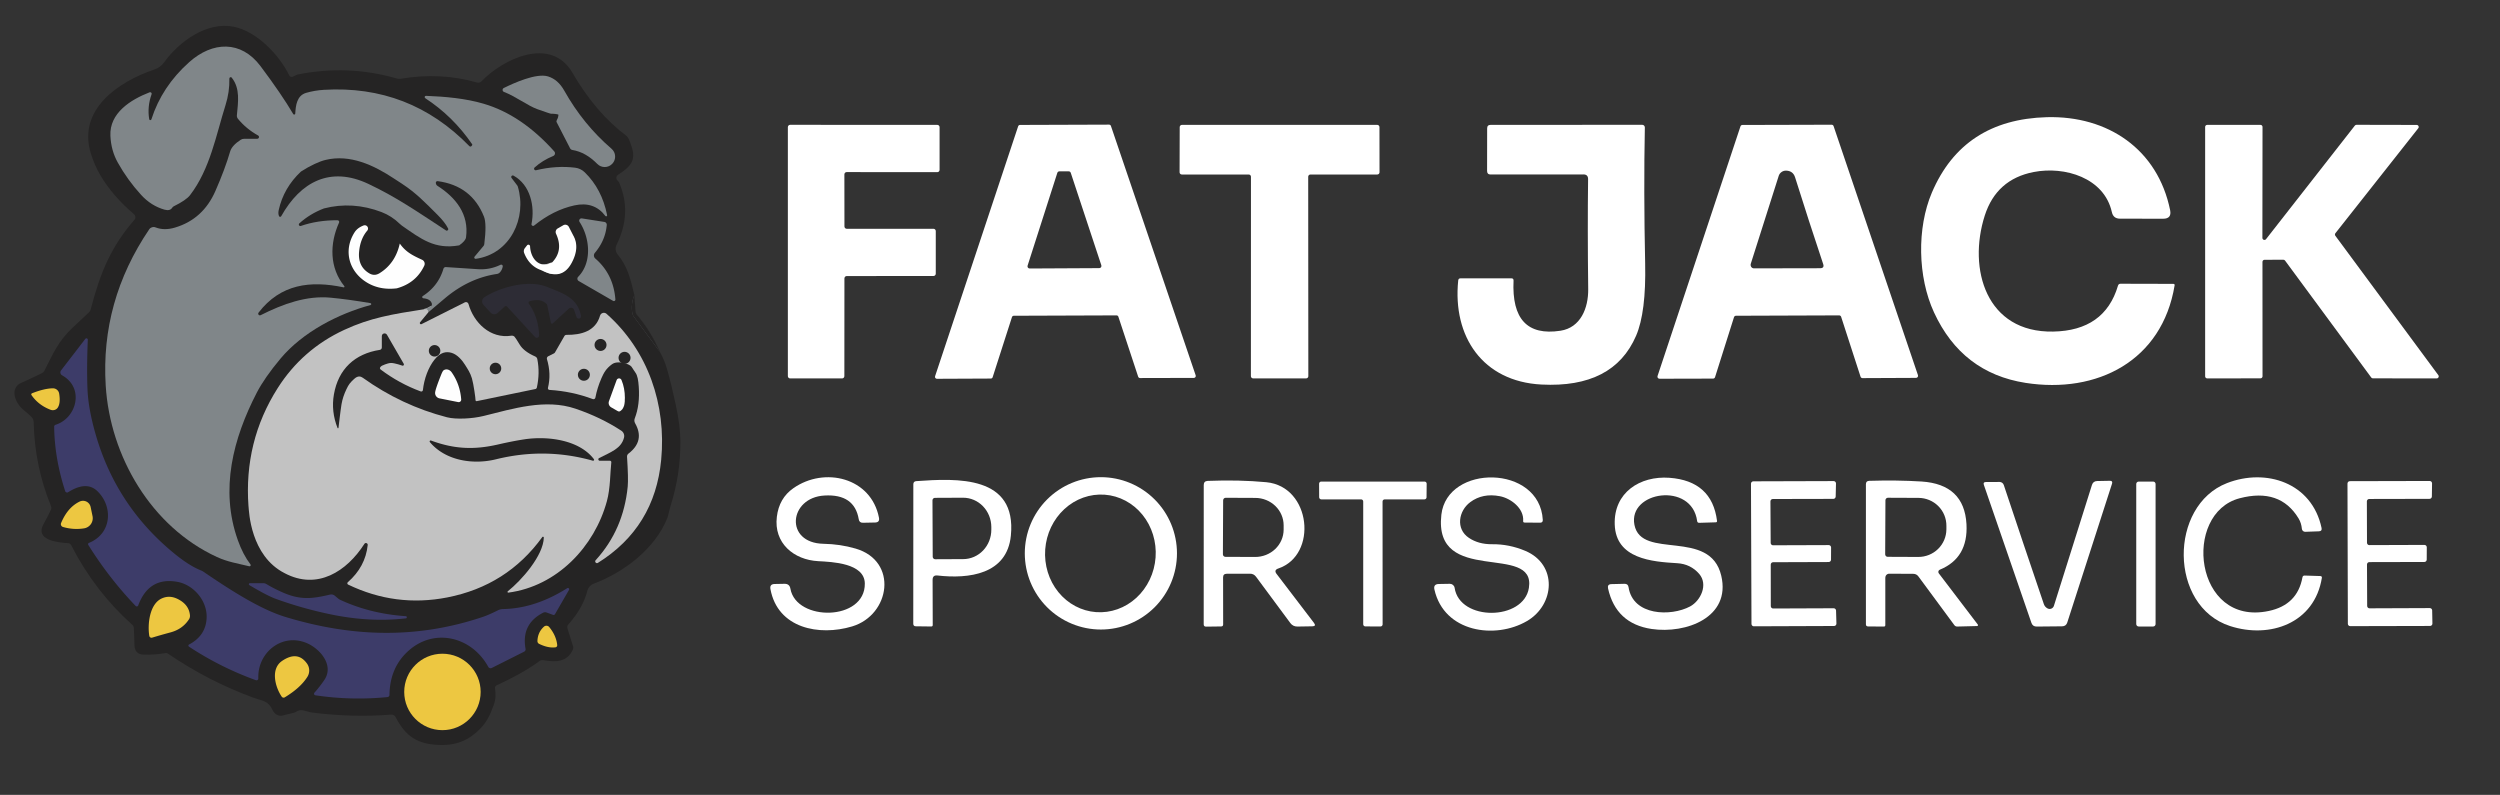
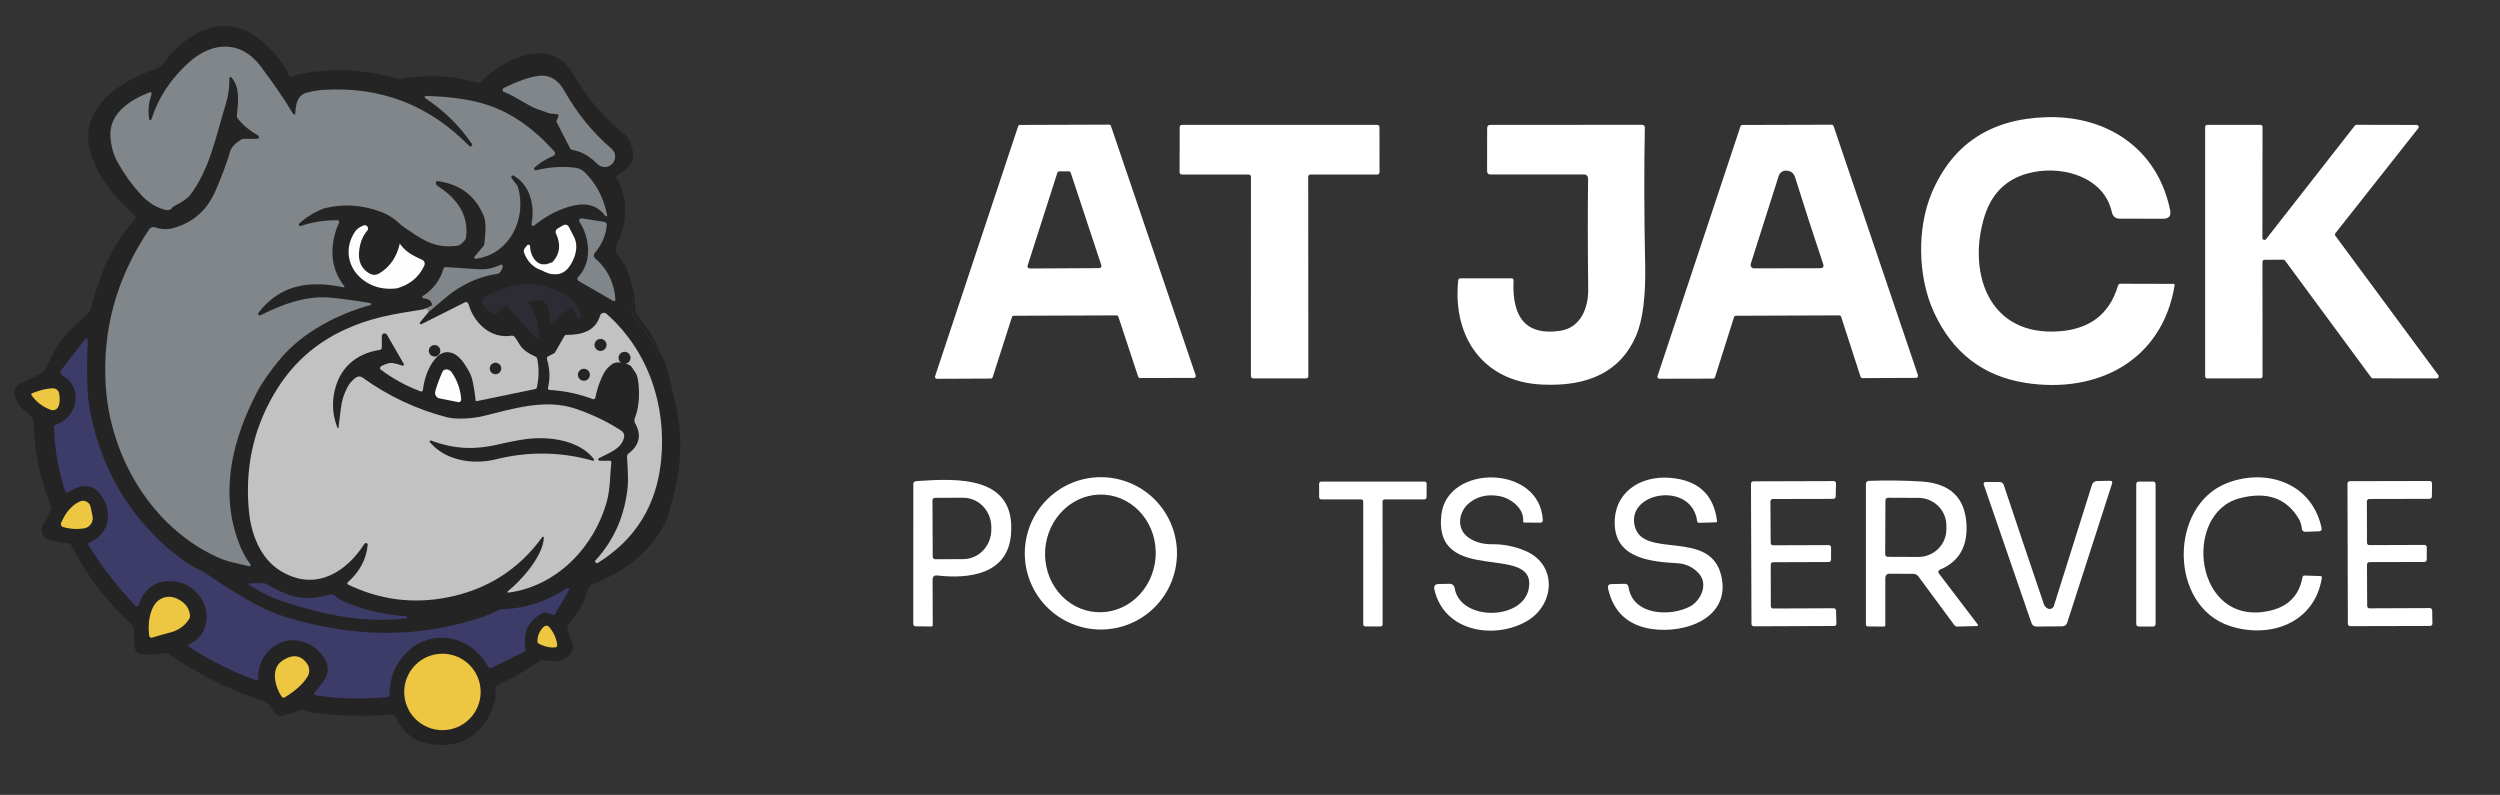
<svg xmlns="http://www.w3.org/2000/svg" xmlns:ns1="http://sodipodi.sourceforge.net/DTD/sodipodi-0.dtd" xmlns:ns2="http://www.inkscape.org/namespaces/inkscape" width="195" height="62" viewBox="0 0 195 62" fill="none" version="1.1" id="svg104" ns1:docname="logo-dark.svg" ns2:version="1.4.2 (ebf0e940, 2025-05-08)">
  <rect x="0" y="0" width="195" height="62" fill="#333333" stroke="none" />
  <defs id="defs104">
    <clipPath id="clipping-path-2">
      <path d="m 107.05,59.67 q 4.65,-0.5 6.92,-0.28 4.64,0.45 11.45,2.95 1.7,0.62 5.72,4.04 a 9.6,9.21 -8.3 0 0 1.19,0.85 q 1.34,0.81 5.12,2.74 4.98,2.55 9.5,0.61 1.89,-1.31 2.03,-2.39 c 0.92,-6.81 -3.03,-11.74 -8.46,-15.2 q -0.41,-0.26 -0.46,-0.87 a 0.48,0.47 2 0 1 0.54,-0.5 q 10.03,1.33 13.67,10.48 0.84,2.12 0.09,8.12 a 1.06,1.04 69.6 0 1 -0.25,0.56 l -2.62,3.13 a 0.39,0.39 0 0 0 0.35,0.64 c 10.19,-1.41 15.2,-12.05 12.41,-21.35 a 0.96,0.9 -74.2 0 0 -0.15,-0.29 l -1.7,-2.24 a 0.46,0.46 0 0 1 0.58,-0.68 c 4.96,2.72 6.37,9.04 5.32,14.28 a 0.48,0.47 -13.9 0 0 0.77,0.46 q 5.68,-4.59 11.87,-5.95 5.83,-1.29 9.16,3.11 a 0.29,0.29 0 0 0 0.52,-0.23 q -1.54,-7.72 -6.61,-12.65 a 4.89,4.85 -19.1 0 0 -2.83,-1.36 q -5.54,-0.69 -11.54,0.75 a 0.47,0.47 0 0 1 -0.43,-0.8 q 2.31,-2.1 5.5,-3.41 a 0.85,0.85 0 0 0 0.31,-1.35 Q 165.36,32.05 154.18,28.77 c -5.32,-1.57 -11.32,-2.11 -17.03,-2.33 a 0.38,0.38 0 0 0 -0.22,0.69 q 8.16,5.31 13.86,13.6 a 0.25,0.25 0 0 1 -0.01,0.29 l -0.18,0.24 a 0.42,0.42 0 0 1 -0.63,0.03 Q 132.31,23.15 107,24.67 q -2.66,0.16 -5.2,0.89 c -2.73,0.78 -3.09,3.69 -3.22,6.12 a 0.32,0.32 0 0 1 -0.59,0.15 Q 94.53,25.96 88.35,17.71 C 82.58,9.99 74.15,10.37 67.27,16.51 q -8.07,7.2 -11.15,16.88 a 0.33,0.33 0 0 1 -0.64,-0.04 q -0.62,-3.67 0.7,-7.39 A 0.45,0.44 -0.7 0 0 55.6,25.4 c -5.62,2.18 -11.9,6.13 -11.58,12.84 q 0.2,4.35 2.17,7.88 2.87,5.15 6.89,9.55 2.98,3.26 6.93,4.37 1.61,0.45 2.27,-0.59 a 1.11,1.06 1.4 0 1 0.44,-0.4 q 3.68,-1.82 4.8,-3.28 c 5.94,-7.72 7.71,-17.83 10.46,-26.52 q 1.25,-3.95 1.15,-7.91 a 0.4,0.39 -65.1 0 1 0.7,-0.26 c 2.57,3.2 1.87,7.28 1.52,11.14 a 1.4,1.37 28.2 0 0 0.31,1 q 2.46,2.99 5.96,4.93 a 0.52,0.52 0 0 1 -0.26,0.97 l -3.9,0.01 a 1.79,1.78 -61.1 0 0 -0.96,0.28 q -2.61,1.69 -3.14,3.48 -1.51,5.19 -4.35,11.66 -3.64,8.3 -11.89,10.77 -3.22,0.97 -5.79,-0.05 a 1.56,1.55 -62.2 0 0 -1.85,0.58 q -14.37,21.22 -12.84,46.1 c 1.28,20.92 13.47,41.71 32.82,50.61 3.18,1.46 6.03,1.88 9.54,2.74 a 0.35,0.35 0 0 0 0.36,-0.56 q -2.21,-2.87 -3.73,-7.16 c -5.33,-14.96 -1.38,-30.02 5.58,-43.49 q 2.28,-4.42 7.05,-10.12 c 6.52,-7.78 16.96,-13.18 26.55,-15.78 a 0.29,0.29 0 0 0 -0.03,-0.56 q -6.6,-1.12 -11.75,-1.61 c -7.09,-0.68 -14.06,1.83 -20.66,5.16 a 0.5,0.5 0 0 1 -0.62,-0.75 c 6.48,-8.43 15.28,-9.54 25.1,-7.46 a 0.22,0.22 0 0 0 0.22,-0.35 c -4.41,-5.44 -4.38,-12.5 -1.56,-18.77 a 0.49,0.49 0 0 0 -0.45,-0.69 q -5.88,-0.03 -10.82,1.68 a 0.45,0.45 0 0 1 -0.45,-0.76 q 3.11,-2.82 7.26,-4.41 z m 67.25,16.04 c -3.86,1.84 -6.27,-1.43 -6.41,-4.84 a 0.5,0.5 0 0 0 -0.9,-0.29 l -0.64,0.82 a 1.48,1.46 -37.6 0 0 -0.2,1.44 q 1.55,3.97 5.27,5.14 5.82,3.07 8.68,-2.12 2.54,-4.61 0.55,-8.17 l -1.32,-2.57 a 1.18,1.18 0 0 0 -1.65,-0.48 l -1.63,0.94 a 1.23,1.22 63 0 0 -0.5,1.57 q 2.29,4.96 -1.25,8.56 z m -45.75,7.55 q 6.2,0.12 9.03,-6.88 a 1.55,1.54 26.4 0 0 -0.65,-1.91 l -7.5,-4.43 q -1.29,5.86 -5.97,8.76 -1.51,0.94 -3.03,0.04 -3.4,-2.02 -3.01,-6.35 0.34,-3.83 2.4,-6.24 a 0.97,0.97 0 0 0 -1.08,-1.54 q -1.8,0.69 -2.64,2 c -3.43,5.38 -1.7,11.69 3.77,14.92 q 3.77,2.22 8.68,1.63 z m 8.23,6.15 c -9.62,1.49 -16.05,2.55 -23.76,6.13 q -12.35,5.74 -19.62,17.18 -10.01,15.74 -8.61,34.89 l 0.01,0.01 q 0.21,2.18 0.53,1.25 c 0.27,7.13 3.58,15.01 10.14,18.47 9.63,5.09 18.33,-0.53 23.52,-8.65 a 0.53,0.53 0 0 1 0.98,0.34 q -0.67,6.42 -5.87,10.97 a 0.42,0.42 0 0 0 0.09,0.7 q 14.04,6.76 29.25,3.79 17.66,-3.45 28.07,-17.83 a 0.25,0.24 63.4 0 1 0.44,0.15 c -0.12,5.35 -6.62,12.68 -10.64,15.87 a 0.22,0.22 0 0 0 0.17,0.39 c 14.34,-1.89 25.42,-13.5 29.09,-27.01 1.04,-3.81 0.95,-8.43 1.3,-11.47 a 0.41,0.41 0 0 0 -0.41,-0.45 h -3.03 a 0.41,0.41 0 0 1 -0.19,-0.77 c 3.58,-1.84 6.53,-2.81 7.37,-6.02 a 1.89,1.89 0 0 0 -0.8,-2.08 q -6.09,-3.98 -13.55,-6.5 c -8.84,-2.99 -18.39,0.01 -27.14,2.17 -3.25,0.8 -8.07,1.07 -10.75,0.38 q -13.4,-3.47 -24.85,-11.66 a 1.29,1.28 -56 0 0 -1.83,0.36 l -3.85,6.09 a 2.54,2.45 66.4 0 0 -0.33,0.89 l -1.17,7.45 a 0.15,0.15 0 0 1 -0.28,0.03 q -1.94,-4.93 -1.07,-9.91 c 1.3,-7.49 6.17,-12.01 13.55,-13.15 a 0.69,0.69 0 0 0 0.59,-0.68 v -3.37 a 0.82,0.81 30.1 0 1 1.52,-0.4 l 4.96,8.58 a 0.37,0.37 0 0 1 -0.32,0.56 h -6.12 a 0.63,0.62 -26.4 0 0 -0.38,1.12 q 5.42,4.09 11.83,6.47 a 0.48,0.48 0 0 0 0.64,-0.4 q 0.56,-5.12 2.87,-9.17 a 0.85,0.85 0 0 0 -0.1,-0.97 q -0.82,-0.95 -0.87,-1.33 a 1.36,1.35 3 0 1 1.68,-1.51 q 4.92,1.28 8.45,4.66 1.86,1.78 2.44,4.86 1.11,5.91 1.06,6.4 a 0.3,0.3 0 0 0 0.36,0.32 l 17.32,-3.58 a 0.55,0.54 -89.1 0 0 0.42,-0.41 q 0.95,-4.33 0.14,-8.42 a 1.07,1.05 7.3 0 0 -0.61,-0.77 q -3.36,-1.48 -4.58,-3.49 -1.35,-2.23 -1.6,-2.42 a 1.21,1.19 59.1 0 0 -0.89,-0.23 c -6.2,0.97 -11.09,-3.84 -12.64,-9.36 a 0.77,0.76 68.8 0 0 -1.08,-0.48 l -12.77,6.42 a 0.35,0.35 0 0 1 -0.43,-0.54 l 2.43,-2.94 q 2.45,-2.07 4.85,-4.1 7.09,-5.99 15.39,-7.22 a 1.49,1.49 0 0 0 0.9,-0.49 q 0.67,-0.76 0.82,-1.74 a 0.46,0.46 0 0 0 -0.65,-0.48 q -3.16,1.54 -6.7,1.3 -4.64,-0.31 -9.43,-0.62 a 0.7,0.7 0 0 0 -0.72,0.5 q -1.51,5.09 -6.09,8.04 a 0.37,0.36 30.9 0 0 0.17,0.67 q 2.01,0.18 2.47,1.5 a 0.81,0.81 0 0 1 -0.31,0.93 q -0.85,0.58 -1.78,0.78 z" id="path5-7" />
    </clipPath>
    <clipPath id="clipping-path-1">
      <path d="m 206.19,102 q -2.6,-6.04 -6.71,-10.91 A 2.07,2.04 23.1 0 1 199,89.92 l -0.33,-4.67 C 197.61,80.8 196.75,76.9 193.76,73.3 a 2.68,2.66 38.5 0 1 -0.34,-2.89 q 4.65,-9.38 0.76,-18.35 a 1.05,0.94 -80.5 0 0 -0.19,-0.3 l -0.35,-0.38 a 1.08,1.07 -37.9 0 1 0.21,-1.63 c 3.76,-2.45 5.33,-4.2 4.02,-8.28 Q 197,38.77 196.43,38.34 187.21,31.43 180.42,19.68 C 174.07,8.69 159.9,15.53 153.51,22.19 a 1.25,1.24 29.7 0 1 -1.25,0.34 q -10.77,-3.12 -22.58,-1.12 a 2.43,2.37 -41 0 1 -1.06,-0.06 q -14.4,-4.19 -29.35,-1.2 -0.2,0.04 -0.86,0.38 -0.52,0.27 -0.68,0.31 A 0.82,0.81 69.9 0 1 96.79,20.4 C 94.01,14.59 87.31,7.4 80.38,6.04 72.51,4.49 64.35,10.34 59.88,16.55 a 5.86,5.84 8.5 0 1 -2.89,2.13 C 46.45,22.21 34.13,30.51 38.3,43.63 q 1.11,3.48 2.82,6.36 3.57,6.01 9.89,11.42 a 1.13,1.13 0 0 1 0.12,1.6 C 44.41,70.73 41.09,78.27 38.19,89.54 a 1.63,1.59 -15.6 0 1 -0.42,0.73 q -1.7,1.62 -4.8,4.51 c -4.42,4.09 -5.98,8.03 -8.44,12.82 a 1.47,1.42 -2 0 1 -0.6,0.62 q -1.24,0.68 -6.45,3.05 a 3.29,3.07 73.8 0 0 -1.74,3.44 q 0.42,2.69 3.07,4.79 1.77,1.4 2.22,2.08 a 2.19,2.13 -62.7 0 1 0.35,1.15 q 0.29,13.04 5.13,24.83 a 1.32,1.31 46.2 0 1 -0.02,1.01 q -0.86,1.91 -2.19,4.26 c -2.65,4.68 4.04,5.46 7.27,5.64 a 1.03,1.02 -12.1 0 1 0.86,0.55 q 6.97,13.64 18.06,23.54 a 1.39,1.37 -70.7 0 1 0.45,0.95 q 0.12,2.14 0.18,4.98 0.07,2.78 2.65,2.87 3.47,0.11 6.55,-0.46 a 0.85,0.83 -32.3 0 1 0.62,0.13 q 12.14,8.28 25.48,13.12 c 2.47,0.9 4.19,0.77 5.47,3.59 a 2.78,2.41 70.5 0 0 2.86,1.62 q 1.52,-0.34 3.51,-0.86 a 1.67,1.66 21.1 0 0 0.52,-0.23 c 1.64,-1.15 3.03,-0.03 4.72,0.19 q 12.18,1.53 23.4,0.61 a 1.34,1.33 73.9 0 1 1.29,0.72 c 2.97,5.72 6.58,6.8 12.81,8.24 4.11,0.95 7.81,-1.7 11.33,-4.4 q 3.51,-2.7 4.96,-6.76 0.41,-1.17 0.24,-5.67 a 0.83,0.81 -13.6 0 1 0.48,-0.77 q 7.73,-3.54 12.66,-7.17 a 1.44,1.43 -58 0 1 1.11,-0.26 c 3.66,0.65 7.11,0.62 8.77,-3.2 a 1.25,1.19 49.2 0 0 0.04,-0.83 l -1.67,-5.35 a 1.19,1.18 -33 0 1 0.25,-1.16 q 4.33,-4.84 5.63,-9.95 a 3.02,3.02 0 0 1 1.97,-2.11 q 11.93,-3.93 18.33,-14.3 a 0.09,0.08 -47 0 1 0.14,-0.01 q 0.11,0.15 0.04,0.27 a 0.03,0.03 0 0 0 0.04,0.03 q 2.47,-2.79 3.15,-5.52 0.78,-3.08 0.82,-3.21 3.02,-9.4 2.96,-19.26 -0.03,-4.6 -1.35,-10.72 -1.3,-6.06 -2.58,-10.55 -0.75,-2.64 -2.13,-5.13 z" id="path2-9" />
    </clipPath>
  </defs>
  <ns1:namedview id="namedview104" pagecolor="#ffffff" bordercolor="#000000" borderopacity="0.25" ns2:showpageshadow="2" ns2:pageopacity="0.0" ns2:pagecheckerboard="0" ns2:deskcolor="#d1d1d1" ns2:zoom="4.2666667" ns2:cx="97.382812" ns2:cy="30.9375" ns2:window-width="1920" ns2:window-height="1027" ns2:window-x="0" ns2:window-y="25" ns2:window-maximized="0" ns2:current-layer="svg104" />
  <path d="m 164.723,16.539 c -0.594,-2.671 -3.673,-3.595 -6.099,-3.121 -1.936,0.377 -3.208,1.51 -3.813,3.397 -1.334,4.171 0.111,9.145 5.335,9.048 2.678,-0.048 4.363,-1.24 5.055,-3.576 0.029,-0.103 0.097,-0.155 0.203,-0.155 l 4.113,0.01 c 0.081,0 0.115,0.04 0.102,0.121 -0.972,5.884 -6.041,8.473 -11.623,7.602 -3.313,-0.519 -5.694,-2.352 -7.143,-5.497 -1.281,-2.773 -1.339,-6.585 -0.17,-9.339 1.621,-3.806 4.611,-5.769 8.97,-5.889 4.761,-0.126 8.651,2.502 9.618,7.258 0.087,0.442 -0.095,0.663 -0.546,0.663 l -3.364,-0.005 c -0.351,0 -0.564,-0.172 -0.638,-0.518 z" fill="#1e1e1e" id="path52" style="fill:#ffffff;fill-opacity:1" />
-   <path d="m 66.045,17.845 h 6.766 c 0.048,0 0.093,0.019 0.127,0.052 0.034,0.034 0.052,0.079 0.052,0.127 v 3.324 c 0,0.048 -0.019,0.093 -0.052,0.127 -0.034,0.034 -0.079,0.052 -0.127,0.052 l -6.766,0.005 c -0.024,0 -0.047,0.005 -0.069,0.014 -0.022,0.009 -0.041,0.022 -0.058,0.039 -0.017,0.017 -0.03,0.036 -0.039,0.058 -0.009,0.022 -0.014,0.045 -0.014,0.069 l -0.005,7.626 c 0,0.048 -0.019,0.093 -0.052,0.127 -0.034,0.034 -0.079,0.052 -0.127,0.052 h -4.05 c -0.047,0 -0.093,-0.019 -0.126,-0.052 -0.034,-0.034 -0.052,-0.079 -0.052,-0.127 V 9.915 c 0,-0.047 0.019,-0.093 0.052,-0.127 0.034,-0.034 0.079,-0.052 0.126,-0.052 l 11.478,0.005 c 0.047,0 0.093,0.019 0.126,0.052 0.034,0.034 0.052,0.079 0.052,0.127 v 3.329 c 0,0.048 -0.019,0.093 -0.052,0.127 -0.034,0.034 -0.079,0.052 -0.126,0.052 L 66.04,13.423 c -0.047,0 -0.093,0.019 -0.126,0.052 -0.034,0.034 -0.052,0.079 -0.052,0.127 l 0.005,4.064 c 0,0.024 0.005,0.047 0.014,0.069 0.009,0.022 0.022,0.042 0.039,0.058 0.017,0.017 0.036,0.03 0.058,0.039 0.022,0.009 0.045,0.014 0.069,0.014 z" fill="#1e1e1e" id="path53" style="fill:#ffffff;fill-opacity:1" />
  <path d="m 78.934,24.731 -1.508,4.694 c -0.01,0.029 -0.029,0.055 -0.054,0.073 -0.025,0.018 -0.055,0.028 -0.086,0.029 l -4.21,0.019 C 73.053,29.545 73.03,29.539 73.009,29.528 72.988,29.517 72.97,29.501 72.956,29.482 72.942,29.462 72.933,29.44 72.93,29.417 72.927,29.393 72.929,29.369 72.936,29.347 L 79.417,9.847 c 0.01,-0.029 0.029,-0.055 0.054,-0.073 0.025,-0.018 0.055,-0.028 0.086,-0.029 l 6.955,-0.024 c 0.031,3.4e-4 0.061,0.01 0.086,0.029 0.025,0.018 0.044,0.044 0.054,0.073 L 93.264,29.279 c 0.008,0.022 0.01,0.046 0.006,0.07 -0.003,0.023 -0.012,0.046 -0.026,0.065 -0.014,0.019 -0.032,0.035 -0.053,0.046 -0.021,0.011 -0.044,0.017 -0.068,0.017 l -4.205,0.01 c -0.031,-4e-4 -0.061,-0.01 -0.086,-0.029 -0.025,-0.018 -0.044,-0.044 -0.054,-0.073 L 87.232,24.702 C 87.222,24.672 87.203,24.647 87.178,24.628 87.153,24.61 87.123,24.6 87.092,24.6 l -8.018,0.029 c -0.031,4e-4 -0.061,0.01 -0.086,0.029 -0.025,0.018 -0.044,0.044 -0.054,0.073 z m 4.586,-11.25 c -0.011,-0.034 -0.032,-0.063 -0.061,-0.084 -0.029,-0.021 -0.063,-0.032 -0.098,-0.032 h -0.725 c -0.036,-8e-4 -0.072,0.01 -0.101,0.031 -0.029,0.021 -0.052,0.051 -0.063,0.085 l -2.32,7.239 c -0.008,0.025 -0.011,0.052 -0.007,0.079 0.004,0.026 0.014,0.051 0.03,0.073 0.016,0.022 0.036,0.039 0.06,0.052 0.024,0.012 0.05,0.019 0.077,0.019 l 5.432,-0.029 c 0.027,-2e-4 0.053,-0.007 0.077,-0.019 0.024,-0.012 0.044,-0.03 0.06,-0.052 0.016,-0.022 0.026,-0.047 0.03,-0.073 0.004,-0.026 0.002,-0.053 -0.007,-0.079 z" fill="#1e1e1e" id="path54" style="fill:#ffffff;fill-opacity:1" />
  <path d="m 97.401,13.611 h -5.22 c -0.046,0 -0.09,-0.018 -0.123,-0.051 -0.033,-0.033 -0.051,-0.077 -0.051,-0.123 L 92.017,9.914 c 0,-0.046 0.018,-0.091 0.051,-0.123 C 92.101,9.759 92.145,9.74 92.191,9.74 h 15.233 c 0.046,0 0.091,0.018 0.123,0.051 0.033,0.033 0.051,0.077 0.051,0.123 l 0.005,3.523 c 0,0.046 -0.018,0.09 -0.051,0.123 -0.032,0.033 -0.077,0.051 -0.123,0.051 h -5.215 c -0.046,0 -0.09,0.018 -0.123,0.051 -0.033,0.033 -0.051,0.077 -0.051,0.123 l 0.01,15.556 c 0,0.046 -0.018,0.09 -0.051,0.123 -0.033,0.033 -0.077,0.051 -0.123,0.051 H 97.744 c -0.046,0 -0.09,-0.018 -0.123,-0.051 -0.033,-0.033 -0.051,-0.077 -0.051,-0.123 l 0.005,-15.556 c 0,-0.046 -0.018,-0.09 -0.051,-0.123 -0.033,-0.033 -0.077,-0.051 -0.123,-0.051 z" fill="#1e1e1e" id="path55" style="fill:#ffffff;fill-opacity:1" />
  <path d="m 123.503,13.606 -7.239,0.005 c -0.181,0 -0.271,-0.092 -0.271,-0.276 l 0.005,-3.324 c 0,-0.181 0.092,-0.271 0.275,-0.271 l 11.822,-0.005 c 0.026,0 0.053,0.005 0.077,0.015 0.025,0.01 0.047,0.025 0.066,0.044 0.019,0.019 0.034,0.041 0.044,0.066 0.01,0.025 0.016,0.051 0.016,0.078 -0.065,3.271 -0.057,6.808 0.024,10.611 0.055,2.535 -0.181,4.415 -0.706,5.637 -1.176,2.732 -3.637,4.002 -7.385,3.808 -4.586,-0.237 -6.94,-3.75 -6.49,-8.119 0.01,-0.11 0.069,-0.165 0.179,-0.165 h 3.972 c 0.113,0 0.168,0.058 0.165,0.174 -0.142,3.003 1.077,4.308 3.658,3.914 1.576,-0.242 2.18,-1.771 2.165,-3.237 -0.038,-3.11 -0.042,-5.971 -0.009,-8.584 0.003,-0.248 -0.12,-0.373 -0.368,-0.373 z" fill="#1e1e1e" id="path56" style="fill:#ffffff;fill-opacity:1" />
  <path d="m 143.458,24.6 -8.056,0.029 c -0.034,4e-4 -0.066,0.011 -0.093,0.031 -0.027,0.02 -0.047,0.048 -0.057,0.08 l -1.479,4.679 c -0.01,0.032 -0.03,0.06 -0.057,0.08 -0.027,0.02 -0.059,0.031 -0.093,0.032 l -4.18,0.01 c -0.026,7e-4 -0.052,-0.005 -0.075,-0.016 -0.023,-0.011 -0.043,-0.028 -0.058,-0.049 -0.016,-0.021 -0.026,-0.045 -0.029,-0.071 -0.004,-0.026 -0.001,-0.052 0.007,-0.076 l 6.467,-19.471 c 0.01,-0.032 0.03,-0.06 0.057,-0.08 0.026,-0.02 0.059,-0.031 0.092,-0.031 l 6.96,-0.019 c 0.034,-9.1e-4 0.067,0.009 0.094,0.028 0.028,0.019 0.049,0.047 0.06,0.078 l 6.583,19.432 c 0.007,0.024 0.009,0.049 0.005,0.074 -0.004,0.025 -0.013,0.048 -0.028,0.068 -0.014,0.02 -0.033,0.037 -0.055,0.048 -0.023,0.011 -0.047,0.018 -0.072,0.018 l -4.18,0.019 c -0.034,-5e-4 -0.066,-0.011 -0.093,-0.032 -0.027,-0.02 -0.047,-0.048 -0.057,-0.08 l -1.513,-4.669 c -0.01,-0.032 -0.03,-0.06 -0.057,-0.08 -0.027,-0.02 -0.059,-0.031 -0.093,-0.031 z m -4.721,-10.873 -2.175,6.842 c -0.013,0.042 -0.017,0.087 -0.011,0.131 0.006,0.044 0.022,0.085 0.046,0.12 0.024,0.035 0.056,0.064 0.093,0.083 0.036,0.019 0.077,0.029 0.118,0.029 l 5.167,-0.01 c 0.228,-0.003 0.306,-0.113 0.232,-0.329 -0.751,-2.245 -1.481,-4.498 -2.19,-6.76 -0.103,-0.329 -0.328,-0.503 -0.676,-0.523 -0.133,-0.008 -0.265,0.028 -0.374,0.104 -0.11,0.075 -0.191,0.185 -0.23,0.312 z" fill="#1e1e1e" id="path57" style="fill:#ffffff;fill-opacity:1" />
  <path d="m 176.752,18.653 6.926,-8.855 c 0.015,-0.019 0.034,-0.035 0.055,-0.046 0.022,-0.011 0.046,-0.017 0.07,-0.017 l 4.698,0.01 c 0.03,2.2e-4 0.059,0.009 0.084,0.024 0.025,0.016 0.045,0.038 0.058,0.065 0.013,0.027 0.018,0.056 0.016,0.086 -0.003,0.03 -0.014,0.058 -0.032,0.081 l -6.467,8.192 c -0.022,0.027 -0.034,0.061 -0.035,0.096 -0.001,0.035 0.01,0.069 0.03,0.098 l 8.033,10.873 c 0.018,0.024 0.029,0.052 0.032,0.082 0.002,0.03 -0.003,0.06 -0.017,0.087 -0.014,0.027 -0.035,0.049 -0.06,0.065 -0.026,0.015 -0.056,0.023 -0.086,0.022 l -4.968,-0.005 c -0.025,5e-4 -0.05,-0.005 -0.073,-0.016 -0.022,-0.011 -0.042,-0.027 -0.058,-0.047 l -6.727,-9.126 c -0.015,-0.02 -0.035,-0.036 -0.058,-0.047 -0.022,-0.011 -0.047,-0.016 -0.072,-0.016 l -1.47,0.005 c -0.042,0 -0.082,0.017 -0.112,0.047 -0.03,0.03 -0.047,0.07 -0.047,0.113 l 0.005,8.927 c 0,0.042 -0.017,0.083 -0.047,0.113 -0.03,0.03 -0.07,0.047 -0.113,0.047 l -4.156,0.005 c -0.042,0 -0.083,-0.017 -0.113,-0.047 -0.03,-0.03 -0.047,-0.071 -0.047,-0.113 V 9.9 c 0,-0.042 0.017,-0.083 0.047,-0.113 0.03,-0.03 0.071,-0.047 0.113,-0.047 h 4.156 c 0.043,0 0.083,0.017 0.113,0.047 0.03,0.03 0.047,0.071 0.047,0.113 l -0.01,8.652 c -0.001,0.034 0.009,0.066 0.028,0.094 0.019,0.028 0.046,0.049 0.078,0.06 0.032,0.011 0.066,0.012 0.098,0.003 0.032,-0.009 0.061,-0.029 0.081,-0.055 z" fill="#1e1e1e" id="path58" style="fill:#ffffff;fill-opacity:1" />
-   <path d="m 67.456,45.513 c -0.019,-1.597 -2.566,-1.684 -3.634,-1.742 -1.914,-0.102 -3.48,-1.413 -3.228,-3.46 0.116,-0.968 0.543,-1.71 1.281,-2.226 2.436,-1.713 6.08,-0.832 6.684,2.294 0.048,0.245 -0.051,0.371 -0.3,0.377 l -0.947,0.019 c -0.19,0.006 -0.3,-0.084 -0.329,-0.271 -0.222,-1.326 -1.113,-1.944 -2.673,-1.853 -2.789,0.155 -3.137,3.707 -0.072,3.765 0.87,0.016 1.701,0.14 2.494,0.372 3.349,0.973 2.716,5.178 -0.266,6.073 -2.576,0.774 -5.8,0.15 -6.37,-2.903 -0.051,-0.265 0.056,-0.4 0.324,-0.406 l 0.768,-0.015 c 0.264,-0.006 0.419,0.121 0.464,0.382 0.459,2.584 5.843,2.535 5.804,-0.406 z" fill="#1e1e1e" id="path82" style="fill:#ffffff;fill-opacity:1" />
  <path d="m 91.804,43.161 c 0,1.576 -0.625,3.087 -1.738,4.202 -1.113,1.114 -2.623,1.74 -4.197,1.74 -1.574,0 -3.084,-0.626 -4.197,-1.74 -1.113,-1.114 -1.738,-2.626 -1.738,-4.202 0,-1.576 0.625,-3.087 1.738,-4.202 1.113,-1.114 2.623,-1.74 4.197,-1.74 1.574,0 3.083,0.626 4.197,1.74 1.113,1.114 1.738,2.626 1.738,4.202 z m -6.309,4.584 c 1.142,0.084 2.272,-0.318 3.142,-1.117 0.87,-0.799 1.409,-1.931 1.498,-3.146 0.089,-1.215 -0.279,-2.413 -1.023,-3.331 -0.744,-0.918 -1.804,-1.481 -2.945,-1.565 -1.141,-0.084 -2.272,0.318 -3.142,1.118 -0.87,0.799 -1.409,1.931 -1.498,3.146 -0.089,1.215 0.279,2.413 1.023,3.331 0.744,0.918 1.804,1.481 2.945,1.565 z" fill="#1e1e1e" id="path83" style="fill:#ffffff;fill-opacity:1" />
  <path d="m 118.806,40.636 c 0.077,-0.982 -0.957,-1.766 -1.813,-1.931 -0.892,-0.174 -1.662,-0.021 -2.31,0.46 -0.913,0.677 -1.16,2.086 -0.111,2.787 0.503,0.339 1.107,0.505 1.812,0.498 0.886,-0.01 1.75,0.163 2.591,0.518 2.523,1.065 2.315,4.2 0.125,5.477 -2.464,1.437 -6.456,0.89 -7.215,-2.458 -0.065,-0.287 0.051,-0.432 0.348,-0.435 l 0.86,-0.015 c 0.089,0 0.174,0.032 0.242,0.089 0.067,0.058 0.112,0.138 0.125,0.225 0.392,2.623 5.394,2.579 5.795,0 0.556,-3.557 -7.462,-0.092 -6.829,-5.7 0.445,-3.963 7.675,-3.929 7.912,0.402 0.006,0.145 -0.063,0.218 -0.208,0.218 l -1.208,-0.01 c -0.084,0 -0.123,-0.042 -0.116,-0.126 z" fill="#1e1e1e" id="path84" style="fill:#ffffff;fill-opacity:1" />
  <path d="m 131.826,47.303 c 0.831,-0.445 1.43,-1.718 0.705,-2.545 -0.444,-0.51 -1.013,-0.785 -1.706,-0.828 -1.967,-0.116 -4.784,-0.334 -4.876,-3.01 -0.092,-2.502 1.972,-3.818 4.262,-3.653 2.214,0.161 3.453,1.281 3.717,3.358 0.01,0.074 -0.023,0.113 -0.097,0.116 l -1.29,0.039 c -0.097,0.003 -0.152,-0.043 -0.164,-0.14 -0.416,-3.087 -5.404,-2.323 -4.891,0.3 0.541,2.768 5.896,0.237 6.771,3.963 0.773,3.256 -2.75,4.553 -5.428,4.157 -1.859,-0.278 -2.993,-1.332 -3.402,-3.165 -0.045,-0.216 0.042,-0.327 0.261,-0.334 l 1.02,-0.024 c 0.186,-0.006 0.293,0.082 0.319,0.266 0.343,2.236 3.305,2.298 4.799,1.5 z" fill="#1e1e1e" id="path85" style="fill:#ffffff;fill-opacity:1" />
  <path d="m 179.285,40.432 c -0.967,-1.593 -2.497,-2.116 -4.592,-1.568 -4.504,1.176 -3.547,10.021 2.267,8.792 1.492,-0.313 2.368,-1.185 2.629,-2.618 0.016,-0.1 0.076,-0.148 0.179,-0.145 L 181,44.932 c 0.016,-3e-4 0.031,0.003 0.045,0.009 0.014,0.007 0.026,0.017 0.036,0.029 0.01,0.012 0.018,0.027 0.022,0.043 0.005,0.016 0.006,0.033 0.004,0.049 -0.566,3.561 -4.06,4.776 -7.163,3.769 -4.779,-1.548 -4.775,-9.387 -0.241,-11.148 3.04,-1.185 6.63,-0.043 7.38,3.503 0.032,0.165 -0.036,0.25 -0.203,0.256 l -1.069,0.039 c -0.066,0.003 -0.131,-0.021 -0.18,-0.065 -0.05,-0.044 -0.08,-0.106 -0.085,-0.172 -0.026,-0.297 -0.113,-0.568 -0.261,-0.813 z" fill="#1e1e1e" id="path86" style="fill:#ffffff;fill-opacity:1" />
  <path d="m 72.743,45.227 0.01,3.523 c 0,0.077 -0.039,0.116 -0.116,0.116 l -1.199,-0.015 c -0.135,0 -0.203,-0.068 -0.203,-0.203 l 0.005,-10.873 c 0,-0.152 0.076,-0.234 0.227,-0.247 3.185,-0.223 7.854,-0.469 7.38,4.258 -0.3,3.019 -3.277,3.382 -5.727,3.102 -0.251,-0.029 -0.377,0.084 -0.377,0.339 z m -0.01,-6.203 0.019,4.403 c 0,0.051 0.02,0.101 0.057,0.137 0.036,0.036 0.085,0.057 0.137,0.057 l 2.189,-0.01 c 0.289,-0.001 0.575,-0.062 0.841,-0.178 0.266,-0.117 0.508,-0.286 0.711,-0.5 0.203,-0.214 0.364,-0.468 0.473,-0.746 0.109,-0.279 0.165,-0.577 0.164,-0.878 v -0.203 c -0.003,-0.608 -0.237,-1.19 -0.651,-1.619 -0.414,-0.428 -0.975,-0.667 -1.558,-0.665 l -2.189,0.01 c -0.051,0 -0.101,0.02 -0.137,0.057 -0.036,0.036 -0.057,0.086 -0.057,0.137 z" fill="#1e1e1e" id="path87" style="fill:#ffffff;fill-opacity:1" />
-   <path d="m 99.576,44.768 2.914,3.818 c 0.132,0.174 0.089,0.263 -0.131,0.266 l -1.165,0.019 c -0.229,0 -0.411,-0.09 -0.546,-0.271 L 97.971,44.986 c -0.119,-0.161 -0.279,-0.24 -0.478,-0.237 l -1.812,0.005 c -0.187,0.003 -0.28,0.097 -0.28,0.281 l 0.005,3.668 c 0,0.106 -0.053,0.16 -0.159,0.16 l -1.174,0.015 c -0.122,0 -0.184,-0.06 -0.184,-0.179 L 93.892,37.834 c 0,-0.206 0.103,-0.315 0.309,-0.324 1.621,-0.065 3.145,-0.031 4.572,0.102 3.504,0.334 4.035,5.686 0.933,6.731 -0.242,0.081 -0.285,0.223 -0.131,0.426 z m -4.171,-5.748 -0.019,4.219 c 0,0.051 0.02,0.101 0.057,0.137 0.036,0.036 0.086,0.057 0.137,0.057 l 2.315,0.01 c 0.291,0.001 0.58,-0.053 0.85,-0.159 0.27,-0.106 0.515,-0.263 0.722,-0.46 0.207,-0.198 0.371,-0.433 0.484,-0.692 0.113,-0.259 0.171,-0.537 0.172,-0.818 v -0.329 c 0.002,-0.567 -0.229,-1.112 -0.643,-1.515 -0.414,-0.403 -0.977,-0.631 -1.566,-0.633 l -2.315,-0.01 c -0.051,0 -0.101,0.02 -0.137,0.057 -0.036,0.036 -0.057,0.086 -0.057,0.137 z" fill="#1e1e1e" id="path88" style="fill:#ffffff;fill-opacity:1" />
  <path d="m 106.168,38.952 h -3.108 c -0.022,0 -0.043,-0.004 -0.063,-0.013 -0.02,-0.008 -0.038,-0.02 -0.053,-0.036 -0.015,-0.015 -0.027,-0.034 -0.036,-0.053 -0.008,-0.02 -0.013,-0.041 -0.013,-0.063 l -0.005,-1.06 c 0,-0.044 0.017,-0.085 0.048,-0.116 0.031,-0.031 0.073,-0.048 0.116,-0.048 h 8.061 c 0.044,0 0.086,0.017 0.117,0.048 0.03,0.031 0.048,0.073 0.048,0.116 l -0.01,1.06 c 0,0.022 -0.004,0.043 -0.012,0.063 -0.009,0.02 -0.021,0.038 -0.036,0.053 -0.015,0.015 -0.033,0.027 -0.053,0.036 -0.02,0.008 -0.042,0.013 -0.063,0.013 h -3.103 c -0.043,0 -0.085,0.017 -0.116,0.048 -0.031,0.031 -0.048,0.073 -0.048,0.116 l 0.005,9.585 c 0,0.044 -0.018,0.086 -0.049,0.116 -0.03,0.031 -0.072,0.048 -0.116,0.048 l -1.184,-0.005 c -0.043,0 -0.085,-0.017 -0.116,-0.048 -0.031,-0.031 -0.048,-0.073 -0.048,-0.116 v -9.581 c 0,-0.044 -0.017,-0.086 -0.048,-0.116 -0.031,-0.031 -0.073,-0.048 -0.116,-0.048 z" fill="#1e1e1e" id="path89" style="fill:#ffffff;fill-opacity:1" />
  <path d="m 138.094,39.106 0.019,3.242 c 0,0.049 0.019,0.096 0.054,0.13 0.034,0.035 0.081,0.054 0.13,0.054 l 4.344,-0.015 c 0.049,0 0.096,0.019 0.13,0.054 0.035,0.035 0.054,0.081 0.054,0.13 l -0.005,0.953 c 0,0.049 -0.019,0.096 -0.054,0.13 -0.034,0.035 -0.081,0.054 -0.129,0.054 l -4.335,0.015 c -0.025,0 -0.048,0.005 -0.071,0.014 -0.022,0.009 -0.042,0.023 -0.059,0.04 -0.017,0.017 -0.031,0.037 -0.04,0.06 -0.009,0.022 -0.014,0.046 -0.014,0.07 l 0.005,3.242 c 0,0.049 0.019,0.096 0.053,0.13 0.035,0.035 0.082,0.054 0.13,0.054 l 4.722,-0.019 c 0.048,0 0.094,0.019 0.128,0.052 0.035,0.033 0.054,0.079 0.056,0.127 l 0.029,1.016 c 0,0.025 -0.004,0.049 -0.013,0.072 -0.009,0.023 -0.022,0.044 -0.039,0.061 -0.017,0.018 -0.038,0.032 -0.06,0.041 -0.023,0.009 -0.047,0.014 -0.072,0.014 l -6.259,0.024 c -0.048,0 -0.095,-0.019 -0.129,-0.054 -0.035,-0.034 -0.054,-0.081 -0.054,-0.13 l -0.039,-10.94 c 0,-0.049 0.02,-0.096 0.054,-0.13 0.034,-0.035 0.081,-0.054 0.13,-0.054 l 6.263,-0.019 c 0.025,0 0.049,0.005 0.072,0.014 0.022,0.01 0.043,0.024 0.06,0.041 0.017,0.018 0.03,0.038 0.039,0.061 0.009,0.023 0.014,0.047 0.013,0.072 l -0.024,1.021 c -0.002,0.048 -0.021,0.093 -0.056,0.127 -0.034,0.034 -0.08,0.052 -0.128,0.052 l -4.722,0.01 c -0.048,0 -0.095,0.019 -0.13,0.054 -0.034,0.035 -0.053,0.081 -0.053,0.13 z" fill="#1e1e1e" id="path90" style="fill:#ffffff;fill-opacity:1" />
  <path d="m 151.302,44.439 c -0.026,0.011 -0.049,0.027 -0.068,0.048 -0.018,0.021 -0.032,0.046 -0.039,0.073 -0.008,0.027 -0.009,0.056 -0.004,0.083 0.005,0.028 0.017,0.054 0.034,0.076 l 3.044,3.997 c 0.009,0.011 0.013,0.024 0.015,0.037 0.001,0.013 -0.002,0.027 -0.008,0.039 -0.006,0.012 -0.015,0.022 -0.026,0.029 -0.012,0.007 -0.025,0.011 -0.039,0.011 l -1.551,0.039 c -0.093,0 -0.167,-0.037 -0.222,-0.111 l -2.803,-3.798 c -0.1,-0.136 -0.234,-0.203 -0.401,-0.203 l -1.876,-0.01 c -0.08,0 -0.158,0.033 -0.215,0.091 -0.057,0.058 -0.089,0.137 -0.089,0.219 v 3.697 c 0,0.077 -0.039,0.116 -0.116,0.116 l -1.228,-0.01 c -0.112,0 -0.169,-0.057 -0.169,-0.169 V 37.771 c 0,-0.174 0.087,-0.263 0.261,-0.266 1.421,-0.045 2.782,-0.027 4.084,0.053 2.217,0.145 3.383,1.253 3.499,3.324 0.097,1.761 -0.598,2.947 -2.083,3.556 z m -4.238,-5.424 -0.02,4.219 c 0,0.026 0.004,0.051 0.014,0.075 0.009,0.024 0.023,0.046 0.041,0.065 0.018,0.018 0.04,0.033 0.063,0.043 0.024,0.01 0.05,0.015 0.076,0.015 l 2.387,0.01 c 0.579,0.003 1.135,-0.222 1.546,-0.625 0.411,-0.403 0.644,-0.951 0.648,-1.524 v -0.281 c 0.002,-0.284 -0.053,-0.566 -0.161,-0.83 -0.108,-0.263 -0.268,-0.503 -0.47,-0.705 -0.202,-0.202 -0.442,-0.363 -0.707,-0.473 -0.265,-0.11 -0.549,-0.168 -0.837,-0.169 l -2.387,-0.01 c -0.05,0 -0.099,0.02 -0.135,0.055 -0.036,0.035 -0.057,0.083 -0.058,0.134 z" fill="#1e1e1e" id="path91" style="fill:#ffffff;fill-opacity:1" />
  <path d="m 159.687,47.444 c 0.045,0.028 0.096,0.046 0.149,0.052 0.053,0.006 0.106,-9e-4 0.156,-0.019 0.05,-0.018 0.095,-0.048 0.132,-0.086 0.037,-0.038 0.064,-0.085 0.08,-0.135 l 2.968,-9.431 c 0.064,-0.2 0.201,-0.302 0.411,-0.305 l 0.99,-0.019 c 0.158,-0.003 0.213,0.073 0.165,0.227 l -3.49,10.824 c -0.064,0.2 -0.201,0.3 -0.41,0.3 l -1.977,0.019 c -0.206,0.003 -0.343,-0.093 -0.411,-0.29 l -3.707,-10.756 c -0.055,-0.152 -0.001,-0.228 0.16,-0.228 l 1.068,-0.005 c 0.071,-2e-4 0.141,0.023 0.2,0.065 0.058,0.043 0.101,0.103 0.124,0.172 1.002,3.01 2.042,6.103 3.122,9.281 0.048,0.145 0.138,0.256 0.27,0.334 z" fill="#1e1e1e" id="path92" style="fill:#ffffff;fill-opacity:1" />
  <path d="m 167.947,37.563 h -1.131 c -0.104,0 -0.189,0.085 -0.189,0.189 v 10.926 c 0,0.104 0.085,0.189 0.189,0.189 h 1.131 c 0.104,0 0.188,-0.085 0.188,-0.189 V 37.752 c 0,-0.104 -0.084,-0.189 -0.188,-0.189 z" fill="#1e1e1e" id="path93" style="fill:#ffffff;fill-opacity:1" />
  <path d="m 184.809,42.518 4.296,-0.015 c 0.049,0 0.095,0.019 0.13,0.054 0.034,0.035 0.054,0.081 0.054,0.13 l -0.005,0.963 c 0,0.049 -0.02,0.096 -0.054,0.13 -0.034,0.035 -0.081,0.054 -0.13,0.054 l -4.291,0.01 c -0.049,0 -0.096,0.019 -0.13,0.054 -0.035,0.035 -0.054,0.081 -0.054,0.13 l 0.014,3.237 c 0,0.049 0.02,0.096 0.054,0.13 0.035,0.035 0.081,0.054 0.13,0.054 l 4.702,-0.019 c 0.048,0 0.094,0.019 0.129,0.052 0.034,0.033 0.054,0.079 0.055,0.127 l 0.019,1.026 c 0.001,0.025 -0.003,0.049 -0.012,0.072 -0.009,0.023 -0.022,0.044 -0.04,0.061 -0.017,0.018 -0.037,0.032 -0.06,0.041 -0.022,0.01 -0.047,0.015 -0.071,0.015 l -6.23,0.015 c -0.024,0 -0.048,-0.005 -0.07,-0.014 -0.022,-0.009 -0.043,-0.023 -0.06,-0.04 -0.017,-0.017 -0.03,-0.037 -0.039,-0.06 -0.01,-0.022 -0.014,-0.046 -0.014,-0.07 l -0.029,-10.94 c 0,-0.024 0.004,-0.048 0.014,-0.07 0.009,-0.022 0.022,-0.043 0.039,-0.06 0.017,-0.017 0.038,-0.031 0.06,-0.04 0.022,-0.009 0.046,-0.014 0.07,-0.014 l 6.23,-0.015 c 0.049,0 0.095,0.019 0.13,0.054 0.034,0.035 0.053,0.081 0.053,0.13 l -0.014,1.026 c 0,0.049 -0.019,0.096 -0.054,0.13 -0.034,0.035 -0.081,0.054 -0.13,0.054 l -4.702,0.01 c -0.049,0 -0.096,0.019 -0.13,0.054 -0.034,0.035 -0.054,0.081 -0.054,0.13 l 0.01,3.232 c 0,0.024 0.005,0.048 0.014,0.07 0.009,0.022 0.023,0.043 0.04,0.06 0.017,0.017 0.037,0.031 0.059,0.04 0.023,0.009 0.046,0.014 0.071,0.014 z" fill="#1e1e1e" id="path94" style="fill:#ffffff;fill-opacity:1" />
  <g id="g104" transform="translate(-43.359,63.047)">
    <g stroke-width="3" fill="none" stroke-linecap="butt" clip-path="url(#clipping-path-1)" id="g3" transform="matrix(0.264,0,0,0.264,40.336,-62.561)">
      <path stroke="#535557" vector-effect="non-scaling-stroke" d="m 198.67,85.25 q -1.13,2.82 -0.56,5.5 a 2.27,2.12 -71 0 0 0.37,0.83 l 7.71,10.42" id="path3-3" />
    </g>
    <path fill="#252424" d="m 92.84,-40.031 c -0.199,0.497 -0.248,0.981 -0.148,1.454 0.017,0.08 0.051,0.155 0.098,0.219 l 2.038,2.754 c 0.243,0.439 0.431,0.891 0.563,1.356 0.226,0.791 0.453,1.72 0.682,2.788 0.233,1.078 0.351,2.023 0.357,2.833 0.011,1.737 -0.25,3.434 -0.782,5.09 -0.007,0.023 -0.079,0.306 -0.217,0.848 -0.954,2.432 -3.376,4.257 -5.735,5.161 -0.257,0.086 -0.453,0.295 -0.521,0.558 -0.229,0.9 -0.725,1.777 -1.488,2.63 -0.075,0.083 -0.101,0.2 -0.066,0.307 l 0.441,1.414 c 0.022,0.073 0.018,0.151 -0.011,0.219 -0.439,1.01 -1.35,1.017 -2.318,0.846 -0.103,-0.019 -0.209,0.006 -0.293,0.069 -0.869,0.64 -1.984,1.271 -3.346,1.895 -0.08,0.037 -0.13,0.117 -0.127,0.203 0.056,0.433 0.097,0.836 -0.116,1.384 -0.255,0.715 -0.57,1.39 -1.206,1.962 -0.535,0.485 -1.373,1.168 -3.047,1.101 -1.689,-0.067 -2.6,-0.666 -3.385,-2.178 -0.066,-0.127 -0.2,-0.202 -0.341,-0.19 -1.977,0.162 -4.038,0.108 -6.184,-0.161 -0.447,-0.058 -0.814,-0.354 -1.247,-0.05 -0.042,0.028 -0.088,0.049 -0.137,0.061 -0.351,0.092 -0.66,0.167 -0.928,0.227 -0.295,0.067 -0.611,-0.112 -0.756,-0.428 -0.338,-0.745 -0.793,-0.711 -1.446,-0.949 -2.35,-0.853 -4.595,-2.009 -6.734,-3.467 -0.048,-0.032 -0.106,-0.045 -0.164,-0.034 -0.543,0.1 -1.12,0.141 -1.731,0.122 -0.455,-0.016 -0.688,-0.269 -0.7,-0.758 -0.011,-0.5 -0.026,-0.939 -0.048,-1.316 -0.005,-0.097 -0.048,-0.187 -0.119,-0.251 -1.954,-1.744 -3.545,-3.818 -4.773,-6.221 -0.044,-0.085 -0.131,-0.141 -0.227,-0.145 -0.854,-0.048 -2.622,-0.254 -1.921,-1.491 0.234,-0.414 0.427,-0.789 0.579,-1.126 0.037,-0.084 0.039,-0.181 0.005,-0.267 -0.853,-2.077 -1.305,-4.265 -1.356,-6.562 -0.002,-0.109 -0.034,-0.214 -0.092,-0.304 -0.079,-0.12 -0.275,-0.303 -0.587,-0.55 -0.467,-0.37 -0.737,-0.792 -0.811,-1.266 -0.061,-0.386 0.127,-0.758 0.46,-0.909 0.918,-0.418 1.486,-0.686 1.705,-0.806 0.069,-0.038 0.124,-0.095 0.159,-0.164 0.65,-1.266 1.062,-2.307 2.231,-3.388 0.546,-0.509 0.969,-0.906 1.269,-1.192 0.054,-0.054 0.092,-0.12 0.111,-0.193 0.766,-2.978 1.644,-4.971 3.42,-7.011 0.109,-0.125 0.094,-0.315 -0.032,-0.423 -1.113,-0.953 -1.985,-1.959 -2.614,-3.018 -0.301,-0.507 -0.55,-1.068 -0.745,-1.681 -1.102,-3.467 2.154,-5.661 4.939,-6.594 0.308,-0.103 0.575,-0.3 0.764,-0.563 1.181,-1.641 3.338,-3.187 5.418,-2.778 1.831,0.359 3.602,2.26 4.337,3.795 0.045,0.094 0.149,0.142 0.248,0.116 0.028,-0.007 0.088,-0.034 0.18,-0.082 0.116,-0.06 0.192,-0.093 0.227,-0.1 2.634,-0.527 5.219,-0.421 7.757,0.317 0.09,0.026 0.186,0.032 0.28,0.016 2.081,-0.352 4.07,-0.254 5.967,0.296 0.119,0.034 0.246,-6.07e-4 0.33,-0.09 1.689,-1.76 5.434,-3.568 7.112,-0.663 1.196,2.07 2.607,3.714 4.231,4.931 0.1,0.076 0.227,0.351 0.381,0.827 0.346,1.078 -0.069,1.541 -1.062,2.188 -0.148,0.097 -0.175,0.302 -0.056,0.431 l 0.092,0.1 c 0.021,0.023 0.038,0.05 0.05,0.079 0.685,1.58 0.618,3.197 -0.201,4.849 -0.124,0.249 -0.089,0.548 0.09,0.764 0.79,0.951 1.017,1.982 1.298,3.158 z" id="path4-8" ns1:nodetypes="cccccccccccccccccccccscccccccccccccccccccccccccccccccccccccccscccccccccccccc" style="display:inline;stroke-width:0.264" />
    <g stroke-width="3" fill="none" stroke-linecap="butt" clip-path="url(#clipping-path-2)" id="g11" transform="matrix(0.264,0,0,0.264,40.336,-62.561)">
      <path stroke="#bfc2c4" vector-effect="non-scaling-stroke" d="m 180.65,67.69 q 0.3,3.71 -0.36,6.35 c -0.57,2.28 -3.08,4.88 -5.5,3.9" id="path7-0" style="display:inline" />
      <path stroke="#e0e0e0" vector-effect="non-scaling-stroke" d="m 174.79,77.94 q -1.03,-0.37 -0.49,-2.23" id="path8-2" />
      <path stroke="#a1a4a6" vector-effect="non-scaling-stroke" d="m 171.42,77.98 q 1.56,-0.64 3.37,-0.04" id="path9-4" />
      <path stroke="#a1a4a6" vector-effect="non-scaling-stroke" d="m 137.86,90.34 q -0.04,-1.03 -1.08,-0.93" id="path11-8" />
    </g>
    <path fill="#808689" d="m 79.172,-43.908 c -1.908,0.338 -2.97,-0.502 -4.464,-1.538 -0.055,-0.039 -0.106,-0.082 -0.153,-0.129 -0.428,-0.418 -0.906,-0.728 -1.435,-0.93 -1.503,-0.573 -3,-0.668 -4.493,-0.285 -0.731,0.28 -1.371,0.669 -1.919,1.165 -0.097,0.087 -0.004,0.245 0.119,0.201 0.87,-0.301 1.824,-0.449 2.859,-0.444 0.094,-5.01e-4 0.157,0.096 0.119,0.182 -0.745,1.657 -0.753,3.523 0.412,4.96 0.033,0.043 -0.005,0.104 -0.058,0.092 -2.595,-0.55 -4.921,-0.256 -6.633,1.972 -0.084,0.111 0.039,0.26 0.164,0.198 1.744,-0.88 3.586,-1.543 5.46,-1.364 0.907,0.086 1.942,0.228 3.105,0.425 0.077,0.016 0.083,0.124 0.008,0.148 -2.534,0.687 -5.293,2.114 -7.017,4.17 -0.84,1.004 -1.461,1.896 -1.863,2.674 -1.839,3.56 -2.883,7.54 -1.475,11.493 0.268,0.756 0.596,1.387 0.986,1.892 0.057,0.069 -0.009,0.171 -0.095,0.148 -0.928,-0.227 -1.681,-0.338 -2.521,-0.724 -5.114,-2.352 -8.335,-7.846 -8.674,-13.375 -0.27,-4.383 0.862,-8.445 3.393,-12.183 0.108,-0.159 0.311,-0.223 0.489,-0.153 0.453,0.18 0.963,0.184 1.53,0.013 1.454,-0.435 2.501,-1.384 3.142,-2.846 0.5,-1.14 0.884,-2.167 1.15,-3.081 0.093,-0.315 0.37,-0.622 0.83,-0.92 0.076,-0.048 0.164,-0.074 0.254,-0.074 l 1.031,-0.003 c 0.14,-1.56e-4 0.19,-0.186 0.069,-0.256 -0.617,-0.342 -1.142,-0.776 -1.575,-1.303 -0.061,-0.075 -0.09,-0.17 -0.082,-0.264 0.092,-1.02 0.277,-2.098 -0.402,-2.944 -0.061,-0.077 -0.185,-0.031 -0.185,0.069 0.018,0.698 -0.084,1.395 -0.304,2.09 -0.727,2.297 -1.195,4.968 -2.764,7.009 -0.197,0.257 -0.62,0.546 -1.269,0.867 -0.048,0.024 -0.089,0.061 -0.116,0.106 -0.116,0.183 -0.316,0.235 -0.6,0.156 -0.696,-0.196 -1.306,-0.581 -1.831,-1.155 -0.708,-0.775 -1.315,-1.616 -1.821,-2.524 -0.347,-0.622 -0.538,-1.316 -0.573,-2.083 -0.085,-1.773 1.575,-2.817 3.06,-3.393 0.095,-0.034 0.187,0.055 0.153,0.148 -0.233,0.655 -0.294,1.306 -0.185,1.953 0.016,0.09 0.142,0.098 0.169,0.011 0.543,-1.705 1.525,-3.192 2.947,-4.461 1.818,-1.623 4.046,-1.723 5.571,0.317 1.089,1.454 1.938,2.697 2.548,3.732 0.044,0.069 0.151,0.042 0.156,-0.04 0.034,-0.642 0.129,-1.411 0.851,-1.617 0.448,-0.129 0.906,-0.207 1.374,-0.235 4.459,-0.268 8.245,1.196 11.356,4.392 0.047,0.048 0.125,0.044 0.166,-0.008 l 0.048,-0.063 c 0.017,-0.022 0.018,-0.053 0.003,-0.077 -1.004,-1.461 -2.225,-2.659 -3.663,-3.594 -0.08,-0.057 -0.04,-0.182 0.058,-0.182 1.509,0.058 3.095,0.201 4.501,0.616 1.97,0.578 3.806,1.817 5.508,3.718 0.103,0.115 0.061,0.298 -0.082,0.357 -0.562,0.231 -1.047,0.531 -1.454,0.901 -0.093,0.087 -0.01,0.241 0.114,0.211 1.057,-0.254 2.074,-0.32 3.05,-0.198 0.283,0.034 0.546,0.161 0.748,0.359 0.893,0.869 1.476,1.983 1.747,3.343 0.018,0.082 -0.089,0.129 -0.137,0.061 -0.587,-0.775 -1.394,-1.049 -2.421,-0.822 -1.091,0.24 -2.136,0.764 -3.137,1.572 -0.093,0.075 -0.229,-0.006 -0.203,-0.122 0.277,-1.385 -0.095,-3.055 -1.406,-3.774 -0.114,-0.057 -0.228,0.076 -0.153,0.18 l 0.449,0.592 c 0.017,0.023 0.031,0.049 0.04,0.077 0.737,2.458 -0.587,5.27 -3.28,5.642 -0.094,0.013 -0.154,-0.097 -0.092,-0.169 l 0.692,-0.827 c 0.036,-0.041 0.059,-0.093 0.066,-0.148 0.132,-1.057 0.124,-1.772 -0.024,-2.146 -0.641,-1.612 -1.846,-2.535 -3.613,-2.77 -0.08,-0.01 -0.149,0.054 -0.143,0.132 0.009,0.107 0.049,0.184 0.122,0.23 1.435,0.914 2.479,2.217 2.236,4.017 -0.025,0.19 -0.203,0.401 -0.536,0.632 z" id="path12-3" style="display:inline;stroke-width:0.264" ns1:nodetypes="ccccccccccccccccccccccccccccccccccccsccccccccccccccccccccccccccccccccccccccccccccccccc" />
    <path fill="#808689" d="m 86.369,-54.173 c -0.042,0.011 -0.329,-0.088 -1.084,-0.354 -0.755,-0.266 -1.708,-1.004 -2.617,-1.35 -0.135,-0.052 -0.145,-0.239 -0.016,-0.304 0.756,-0.375 2.54,-1.189 3.457,-0.904 0.516,0.16 0.936,0.529 1.261,1.105 0.988,1.76 2.217,3.272 3.687,4.535 0.35,0.298 0.38,0.828 0.066,1.165 l -0.003,0.003 c -0.315,0.339 -0.848,0.347 -1.171,0.018 -0.603,-0.613 -1.25,-0.976 -1.942,-1.089 -0.085,-0.013 -0.157,-0.069 -0.19,-0.148 l -1.048,-2.036 c -0.04,-0.093 0.1,-0.265 0.117,-0.363 l 0.034,-0.19 c 0.011,-0.067 -0.482,-0.101 -0.551,-0.088 z" id="path13-9" ns1:nodetypes="czcccccccccccccc" style="stroke-width:0.264" />
    <path fill="#808689" d="m 91.183,-39.577 -2.682,-1.549 a 0.209,0.211 37.1 0 1 -0.045,-0.33 c 1.121,-1.139 0.899,-3.081 0.108,-4.281 a 0.18,0.18 0 0 1 0.177,-0.275 l 1.757,0.275 a 0.222,0.225 6.9 0 1 0.188,0.24 q -0.103,1.195 -0.928,2.175 a 0.314,0.314 0 0 0 0.034,0.439 q 1.417,1.221 1.567,3.195 a 0.119,0.119 0 0 1 -0.177,0.111 z" id="path16-0" style="stroke-width:0.264" />
    <path fill="#fefefe" d="m 74.542,-44.051 c 0.484,0.69 1.057,0.951 1.744,1.269 a 0.344,0.344 0 0 1 0.166,0.457 q -0.634,1.353 -2.143,1.768 -1.298,0.156 -2.294,-0.431 c -1.446,-0.854 -1.903,-2.521 -0.996,-3.943 q 0.222,-0.346 0.698,-0.529 a 0.256,0.256 0 0 1 0.285,0.407 q -0.544,0.637 -0.634,1.649 -0.103,1.144 0.795,1.678 0.402,0.238 0.801,-0.011 1.237,-0.766 1.578,-2.315 z" id="path18-5" style="display:inline;stroke-width:0.264" />
-     <path fill="#252424" d="m 74.742,-48.695 c 1.062,0.696 1.773,1.437 2.76,2.422 0.379,0.379 0.649,0.729 0.811,1.052 0.049,0.105 -0.068,0.209 -0.166,0.148 -2.299,-1.506 -3.911,-2.619 -6.052,-3.629 -2.981,-1.409 -5.299,-0.159 -6.803,2.521 -0.039,0.067 -0.137,0.063 -0.169,-0.008 -0.056,-0.13 -0.065,-0.285 -0.026,-0.465 0.257,-1.165 0.837,-2.169 1.739,-3.013 0.726,-0.467 1.441,-0.793 1.913,-0.906 1.911,-0.46 3.761,0.402 5.367,1.469 0.219,0.142 0.53,0.342 0.626,0.408 z" id="path14-2" ns1:nodetypes="cccccccccccc" style="stroke-width:0.264" />
    <path id="path21-2" style="fill:#ffffff;stroke-width:0.264" d="m 86.4,-42.552 q -0.143,0.492 0.129,0.589 -0.478,-0.159 -0.891,0.011 -0.983,-0.309 -1.393,-1.358 a 0.386,0.391 52.4 0 1 0.053,-0.381 l 0.169,-0.217 a 0.132,0.132 0 0 1 0.238,0.077 c 0.037,0.901 0.674,1.765 1.694,1.279 z m 1.678,-2.12 q 0.526,0.941 -0.145,2.159 -0.756,1.372 -2.294,0.56 0.412,-0.169 0.891,-0.011 c 0.64,0.259 1.303,-0.428 1.454,-1.031 q 0.174,-0.698 0.095,-1.678 z m 0,0 q 0.079,0.98 -0.095,1.678 c -0.151,0.603 -0.814,1.29 -1.454,1.031 q -0.272,-0.098 -0.129,-0.589 0.936,-0.951 0.33,-2.262 a 0.325,0.322 63 0 1 0.132,-0.415 l 0.431,-0.248 a 0.312,0.312 0 0 1 0.436,0.127 z" />
    <path fill="#808689" d="m 76.769,-38.686 q -0.011,-0.272 -0.285,-0.246 0.246,-0.053 0.47,-0.206 a 0.214,0.214 0 0 0 0.082,-0.246 q -0.122,-0.349 -0.653,-0.396 a 0.098,0.095 30.9 0 1 -0.045,-0.177 q 1.21,-0.78 1.609,-2.125 a 0.185,0.185 0 0 1 0.19,-0.132 q 1.266,0.082 2.492,0.164 0.936,0.063 1.771,-0.344 a 0.122,0.122 0 0 1 0.172,0.127 q -0.04,0.259 -0.217,0.46 a 0.394,0.394 0 0 1 -0.238,0.129 q -2.194,0.325 -4.067,1.908 -0.634,0.536 -1.282,1.084 z" id="path22-7" style="display:inline;stroke-width:0.264" />
    <path fill="#2d2c35" d="m 88.678,-38.403 a 0.18,0.18 0 0 1 -0.346,0.092 l -0.193,-0.558 a 0.254,0.256 59.1 0 0 -0.415,-0.103 l -1.247,1.147 A 0.09,0.09 0 0 1 86.328,-37.872 l -0.283,-1.364 a 0.185,0.185 0 0 0 -0.056,-0.103 q -0.465,-0.462 -1.311,-0.211 a 0.127,0.127 0 0 0 -0.066,0.196 q 0.745,1.036 0.798,2.466 a 0.182,0.182 0 0 1 -0.317,0.129 l -2.172,-2.363 a 0.145,0.143 47.6 0 0 -0.203,-0.011 l -0.534,0.492 a 0.399,0.396 47.3 0 1 -0.56,-0.024 l -0.555,-0.605 a 0.391,0.391 0 0 1 0.077,-0.595 c 1.226,-0.79 3.444,-1.39 4.884,-0.803 1.187,0.486 2.376,0.811 2.648,2.265 z" id="path23-3" style="stroke-width:0.264" />
    <path fill="#808689" d="m 92.84,-40.031 0.087,1.234 a 0.547,0.539 23.1 0 0 0.127,0.309 q 1.086,1.287 1.773,2.883 l -2.038,-2.754 a 0.56,0.6 19 0 1 -0.098,-0.219 q -0.151,-0.708 0.148,-1.454 z" id="path24-7" style="fill:#252424;fill-opacity:1;stroke-width:0.264" />
    <path fill="#c2c2c2" d="m 76.484,-38.932 c 0.183,-0.018 0.278,0.064 0.285,0.246 l -0.642,0.777 c -0.07,0.078 0.022,0.193 0.114,0.143 l 3.375,-1.697 c 0.113,-0.058 0.25,0.004 0.285,0.127 0.41,1.459 1.702,2.73 3.34,2.474 0.083,-0.012 0.167,0.01 0.235,0.061 0.044,0.033 0.185,0.247 0.423,0.64 0.215,0.354 0.618,0.662 1.21,0.922 0.084,0.038 0.145,0.114 0.161,0.203 0.143,0.721 0.13,1.462 -0.037,2.225 -0.013,0.055 -0.056,0.097 -0.111,0.108 l -4.577,0.946 c -0.052,0.011 -0.1,-0.032 -0.095,-0.085 0.009,-0.086 -0.148,-1.246 -0.28,-1.691 -0.132,-0.445 -0.335,-0.731 -0.546,-1.07 -0.211,-0.339 -0.586,-0.782 -1.027,-0.918 -0.441,-0.136 -0.895,-0.051 -1.36,0.544 -0.465,0.595 -0.792,1.455 -0.891,2.357 -0.009,0.082 -0.092,0.134 -0.169,0.106 -1.129,-0.419 -2.171,-0.989 -3.126,-1.71 -0.125,-0.094 -0.02,-0.229 0.1,-0.296 0,0 0.419,-0.205 0.698,-0.215 0.279,-0.01 0.919,0.215 0.919,0.215 0.076,5.28e-4 0.124,-0.083 0.085,-0.148 L 73.543,-36.934 c -0.112,-0.189 -0.402,-0.113 -0.402,0.106 v 0.891 c -2.66e-4,0.09 -0.067,0.167 -0.156,0.18 -1.95,0.301 -3.237,1.496 -3.581,3.475 -0.153,0.877 -0.059,1.75 0.283,2.619 0.016,0.033 0.065,0.028 0.074,-0.008 0,0 0.162,-1.417 0.235,-1.839 0.073,-0.422 0.194,-0.772 0.381,-1.171 0.187,-0.399 0.3,-0.523 0.6,-0.804 0.3,-0.281 0.524,-0.208 0.682,-0.095 2.017,1.443 4.206,2.47 6.567,3.081 0.708,0.182 1.982,0.111 2.841,-0.1 2.312,-0.571 4.836,-1.364 7.172,-0.573 1.314,0.444 2.508,1.017 3.581,1.718 0.182,0.118 0.268,0.34 0.211,0.55 -0.222,0.848 -1.002,1.105 -1.948,1.591 -0.098,0.053 -0.061,0.202 0.05,0.203 h 0.801 c 0.064,-2.64e-4 0.115,0.055 0.108,0.119 -0.092,0.803 -0.069,2.024 -0.344,3.031 -0.97,3.57 -3.898,6.639 -7.688,7.138 -0.059,0.009 -0.092,-0.066 -0.045,-0.103 1.062,-0.843 2.78,-2.78 2.812,-4.194 -0.002,-0.063 -0.081,-0.09 -0.116,-0.04 -1.834,2.534 -4.307,4.104 -7.418,4.712 -2.68,0.523 -5.256,0.189 -7.73,-1.002 -0.073,-0.035 -0.085,-0.133 -0.024,-0.185 0.916,-0.802 1.433,-1.768 1.551,-2.899 0.019,-0.15 -0.181,-0.22 -0.259,-0.09 -1.372,2.146 -3.671,3.631 -6.216,2.286 -2.677,-1.361 -2.783,-4.827 -2.82,-5.212 l -0.003,-0.003 c -0.247,-3.374 0.512,-6.447 2.275,-9.221 1.281,-2.016 3.009,-3.529 5.185,-4.54 2.038,-0.946 3.737,-1.226 6.279,-1.62 z" id="path25-9" ns1:nodetypes="ccccccccccccccczzzzcccczccccccccczzzcccccccccccccccccccccccccc" style="stroke-width:0.264" />
    <path fill="#c2c2c2" d="m 90.263,-33.525 c -0.207,0.466 -0.366,0.974 -0.465,1.496 -0.018,0.091 -0.114,0.144 -0.201,0.111 -1.071,-0.403 -2.199,-0.642 -3.383,-0.716 -0.079,-0.006 -0.134,-0.08 -0.116,-0.156 0.18,-0.726 0.154,-1.474 -0.077,-2.244 -0.026,-0.085 0.013,-0.177 0.092,-0.219 l 0.447,-0.225 c 0.038,-0.017 0.069,-0.046 0.09,-0.082 l 0.737,-1.282 c 0.031,-0.052 0.088,-0.085 0.151,-0.085 1.144,0.011 2.273,-0.275 2.624,-1.496 0.063,-0.219 0.333,-0.298 0.505,-0.148 3.248,2.875 4.672,7.096 4.265,11.385 -0.333,3.517 -1.98,6.199 -4.942,8.047 -0.134,0.074 -0.27,-0.092 -0.172,-0.209 1.45,-1.586 2.284,-3.503 2.503,-5.751 0.039,-0.411 0.021,-1.186 -0.053,-2.326 -0.005,-0.093 0.036,-0.182 0.108,-0.238 0.869,-0.662 1.043,-1.452 0.523,-2.368 -0.067,-0.117 -0.077,-0.257 -0.029,-0.381 0.275,-0.701 0.379,-1.527 0.312,-2.476 -0.035,-0.488 -0.093,-0.872 -0.261,-1.097 -0.168,-0.225 -0.129,-0.213 -0.299,-0.452 -0.17,-0.239 -1.078,-0.529 -1.531,-0.196 -0.453,0.333 -0.622,0.639 -0.829,1.105 z" id="path26-0" ns1:nodetypes="zccccccccccccccccccccczzzz" style="stroke-width:0.264" />
    <path fill="#3d3c69" d="m 58.096,-12.615 a 0.092,0.092 0 0 1 0.008,-0.159 q 1.313,-0.692 1.372,-2.077 c 0.056,-1.348 -1.025,-2.579 -2.268,-2.809 q -2.231,-0.41 -3.068,1.837 a 0.122,0.119 33.4 0 1 -0.201,0.04 q -2.064,-2.151 -3.695,-4.762 a 0.106,0.106 0 0 1 0.05,-0.153 c 1.821,-0.743 1.887,-2.87 0.65,-4.049 q -0.846,-0.806 -2.268,0.092 a 0.156,0.156 0 0 1 -0.233,-0.085 q -0.832,-2.566 -0.859,-5.027 a 0.148,0.151 80.3 0 1 0.106,-0.145 c 1.646,-0.513 2.283,-2.875 0.51,-3.861 a 0.259,0.259 0 0 1 -0.079,-0.383 l 1.89,-2.455 a 0.108,0.108 0 0 1 0.196,0.071 q -0.09,2.204 -0.024,3.851 0.063,1.565 0.666,3.626 1.636,5.579 6.187,9.258 1.128,0.909 2.009,1.255 a 0.801,0.827 73.9 0 1 0.164,0.087 c 2.08,1.414 4.419,2.933 6.422,3.541 5.164,1.565 10.217,1.739 15.402,-0.011 q 0.447,-0.151 1.158,-0.507 a 0.965,0.949 30.6 0 1 0.404,-0.1 q 2.5,-0.045 5,-1.625 a 0.1,0.1 0 0 1 0.143,0.135 l -1.091,1.89 a 0.124,0.122 24.5 0 1 -0.151,0.053 l -0.505,-0.185 a 0.338,0.33 40.5 0 0 -0.27,0.018 q -1.718,0.885 -1.369,2.815 a 0.206,0.211 71.2 0 1 -0.114,0.225 l -2.524,1.269 a 0.203,0.201 61.9 0 1 -0.267,-0.082 c -1.279,-2.336 -4.128,-3.044 -6.137,-1.337 q -1.543,1.316 -1.572,3.518 a 0.172,0.174 87.1 0 1 -0.156,0.172 q -2.841,0.277 -5.624,-0.14 a 0.124,0.124 0 0 1 -0.074,-0.203 q 0.381,-0.42 0.764,-0.978 c 0.801,-1.155 -0.33,-2.466 -1.39,-2.902 -1.935,-0.795 -3.824,0.774 -3.75,2.762 a 0.143,0.145 8.9 0 1 -0.193,0.143 q -2.807,-1.023 -5.219,-2.619 z" id="path27-2" style="stroke-width:0.264" />
    <circle fill="#252424" cx="90.2" cy="-36.141" r="0.468" id="circle27" style="stroke-width:0.264" />
    <circle fill="#252424" cx="88.902" cy="-33.815" r="0.468" id="circle27-6" style="stroke-width:0.264" />
    <circle fill="#252424" cx="92.074" cy="-35.137" r="0.468" id="circle27-6-5" style="stroke-width:0.264" />
    <circle fill="#252424" cx="82.007" cy="-34.307" r="0.449" id="circle28" style="stroke-width:0.264" />
    <circle fill="#252424" cx="77.256" cy="-35.684" r="0.449" id="circle28-4" style="stroke-width:0.264" />
    <path fill="#fefefe" d="m 79.333,-31.889 a 0.196,0.196 0 0 1 -0.233,0.206 l -1.459,-0.291 a 0.425,0.428 9 0 1 -0.341,-0.47 q 0.04,-0.304 0.46,-1.353 0.124,-0.312 0.196,-0.362 a 0.481,0.42 54.4 0 1 0.629,0.148 q 0.658,0.936 0.748,2.122 z" id="path29-3" style="stroke-width:0.264" />
-     <path fill="#fefefe" d="m 92.092,-31.743 c -0.03,0.313 -0.055,0.394 -0.187,0.611 -0.139,0.145 -0.221,0.232 -0.368,0.148 l -0.505,-0.291 c -0.168,-0.096 -0.241,-0.3 -0.174,-0.481 l 0.597,-1.641 c 0.063,-0.177 0.311,-0.182 0.381,-0.008 0.176,0.419 0.264,0.885 0.264,1.398 -3.4e-5,0.07 -0.015,0.133 -0.008,0.264 z" id="path30-9" ns1:nodetypes="ccccccccc" style="stroke-width:0.264" />
    <path fill="#edc741" d="m 45.859,-32.372 q 0.959,-0.378 1.623,-0.386 a 0.492,0.492 0 0 1 0.492,0.412 q 0.124,0.766 -0.122,1.11 a 0.484,0.457 28 0 1 -0.552,0.151 q -0.941,-0.359 -1.485,-1.144 a 0.095,0.095 0 0 1 0.045,-0.143 z" id="path31-9" style="stroke-width:0.264" />
    <path fill="#252424" d="m 89.685,-27.23 a 0.077,0.077 0 0 1 -0.082,0.119 q -3.737,-1.054 -7.558,-0.111 c -1.792,0.444 -3.943,0.106 -5.156,-1.34 a 0.079,0.079 0 0 1 0.087,-0.124 c 1.789,0.663 3.333,0.743 5.214,0.312 q 1.176,-0.27 2.061,-0.404 c 1.816,-0.275 4.289,0.032 5.434,1.549 z" id="path32-7" style="stroke-width:0.264" />
    <path fill="#edc741" d="m 50.577,-22.787 a 0.801,0.801 0 0 1 -0.658,0.951 q -0.827,0.132 -1.644,-0.106 a 0.23,0.227 19.3 0 1 -0.151,-0.309 q 0.51,-1.221 1.446,-1.673 a 0.608,0.608 0 0 1 0.859,0.425 z" id="path33-0" style="stroke-width:0.264" />
    <path fill="#3d3c69" d="m 75.025,-14.816 q -2.764,0.322 -5.785,-0.293 -2.236,-0.455 -4.366,-1.226 -0.666,-0.24 -2.061,-1.07 a 0.082,0.079 60 0 1 0.04,-0.151 h 1.054 a 0.447,0.436 59.8 0 1 0.227,0.063 q 0.605,0.367 1.34,0.684 c 1.372,0.589 2.291,0.455 3.631,0.14 a 0.423,0.425 58.6 0 1 0.367,0.087 l 0.293,0.243 a 0.595,0.581 76.5 0 0 0.114,0.071 q 2.344,1.094 5.143,1.284 a 0.085,0.085 0 0 1 0.003,0.166 z" id="path34-3" style="stroke-width:0.264" />
    <path fill="#edc741" d="m 55.003,-13.45 c -0.143,-0.899 0.016,-2.474 0.965,-2.915 q 0.597,-0.277 1.229,0.029 0.901,0.436 0.978,1.282 a 0.489,0.497 58.1 0 1 -0.074,0.309 q -0.497,0.769 -1.435,1.023 -0.719,0.193 -1.443,0.412 a 0.174,0.172 77.2 0 1 -0.219,-0.14 z" id="path35-9" style="stroke-width:0.264" />
    <path fill="#edc741" d="m 86.677,-12.554 q -0.573,0.069 -1.266,-0.272 a 0.235,0.233 13.8 0 1 -0.132,-0.214 q 0.021,-0.692 0.51,-1.128 a 0.283,0.285 49.2 0 1 0.407,0.029 q 0.55,0.666 0.626,1.406 a 0.164,0.164 0 0 1 -0.145,0.18 z" id="path36-8" style="stroke-width:0.264" />
    <circle fill="#edc741" cx="77.869" cy="-9.076" r="2.981" id="circle36" style="stroke-width:0.264" />
    <path fill="#edc741" d="m 65.331,-8.709 c -0.523,-0.772 -0.877,-2.17 0.029,-2.785 q 1.213,-0.825 1.948,0.211 a 0.93,0.928 43.6 0 1 0.026,1.031 q -0.539,0.856 -1.76,1.596 a 0.182,0.18 56.9 0 1 -0.243,-0.053 z" id="path37-6" style="stroke-width:0.264" />
  </g>
</svg>